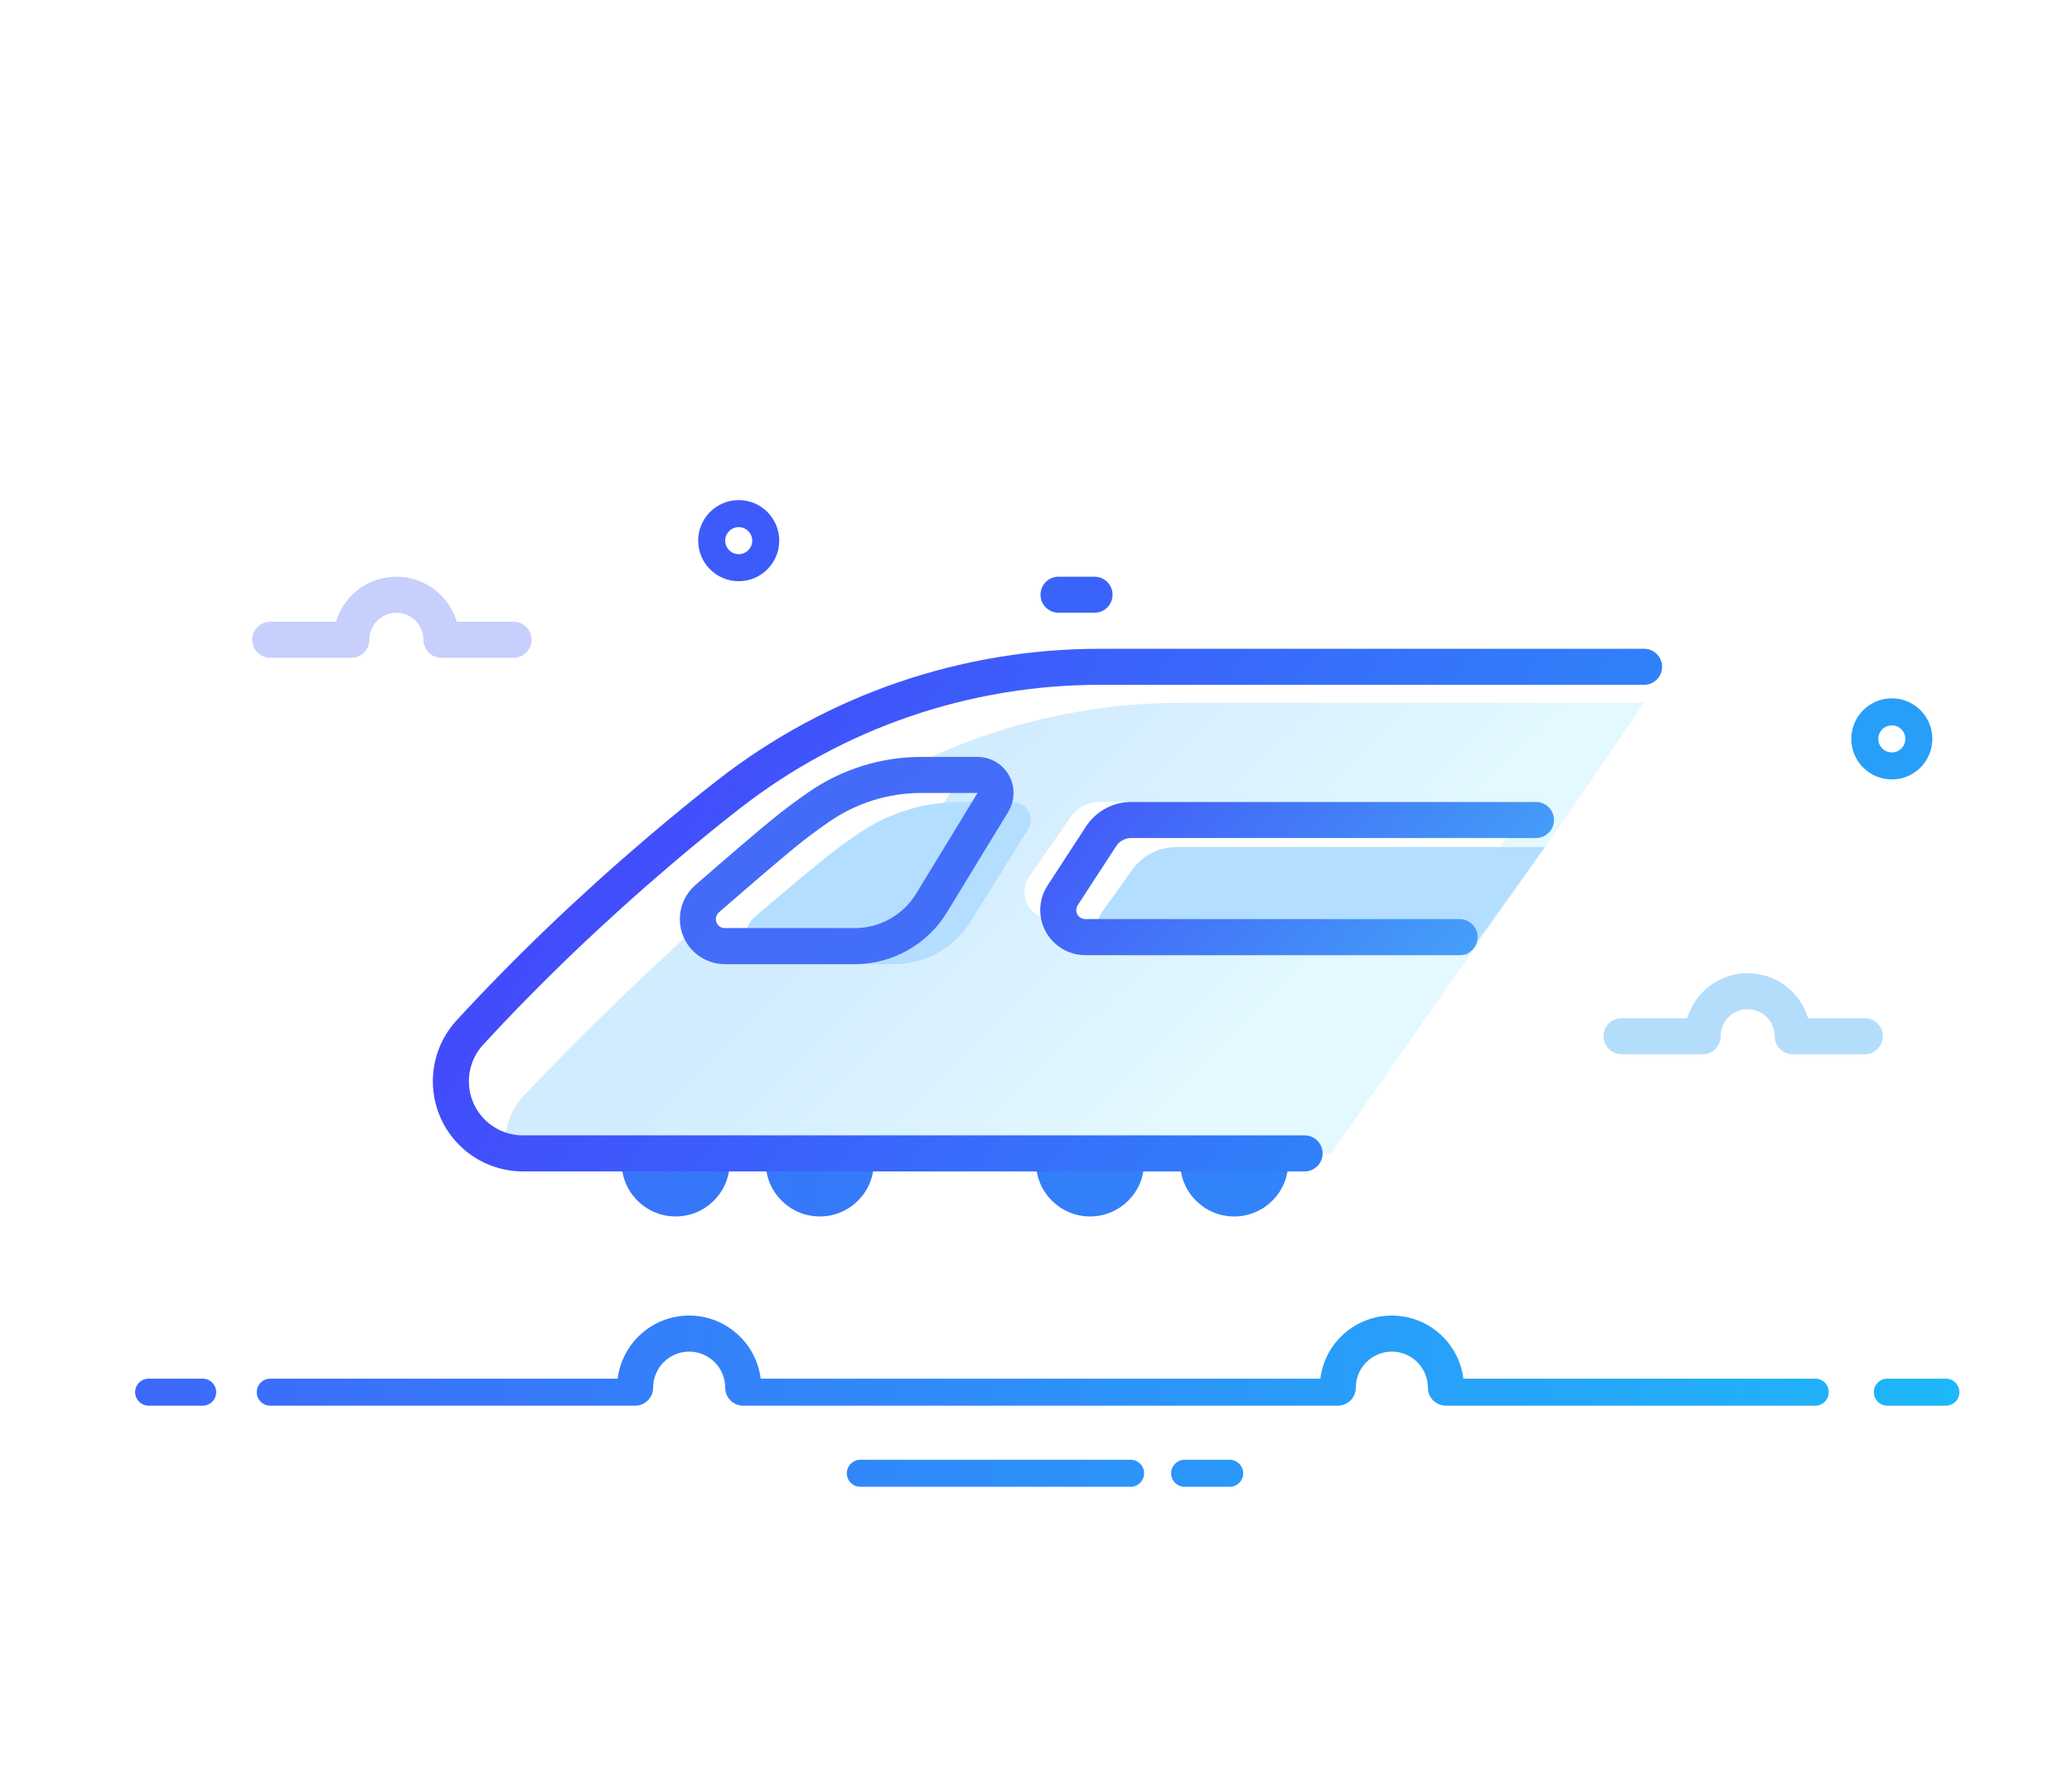
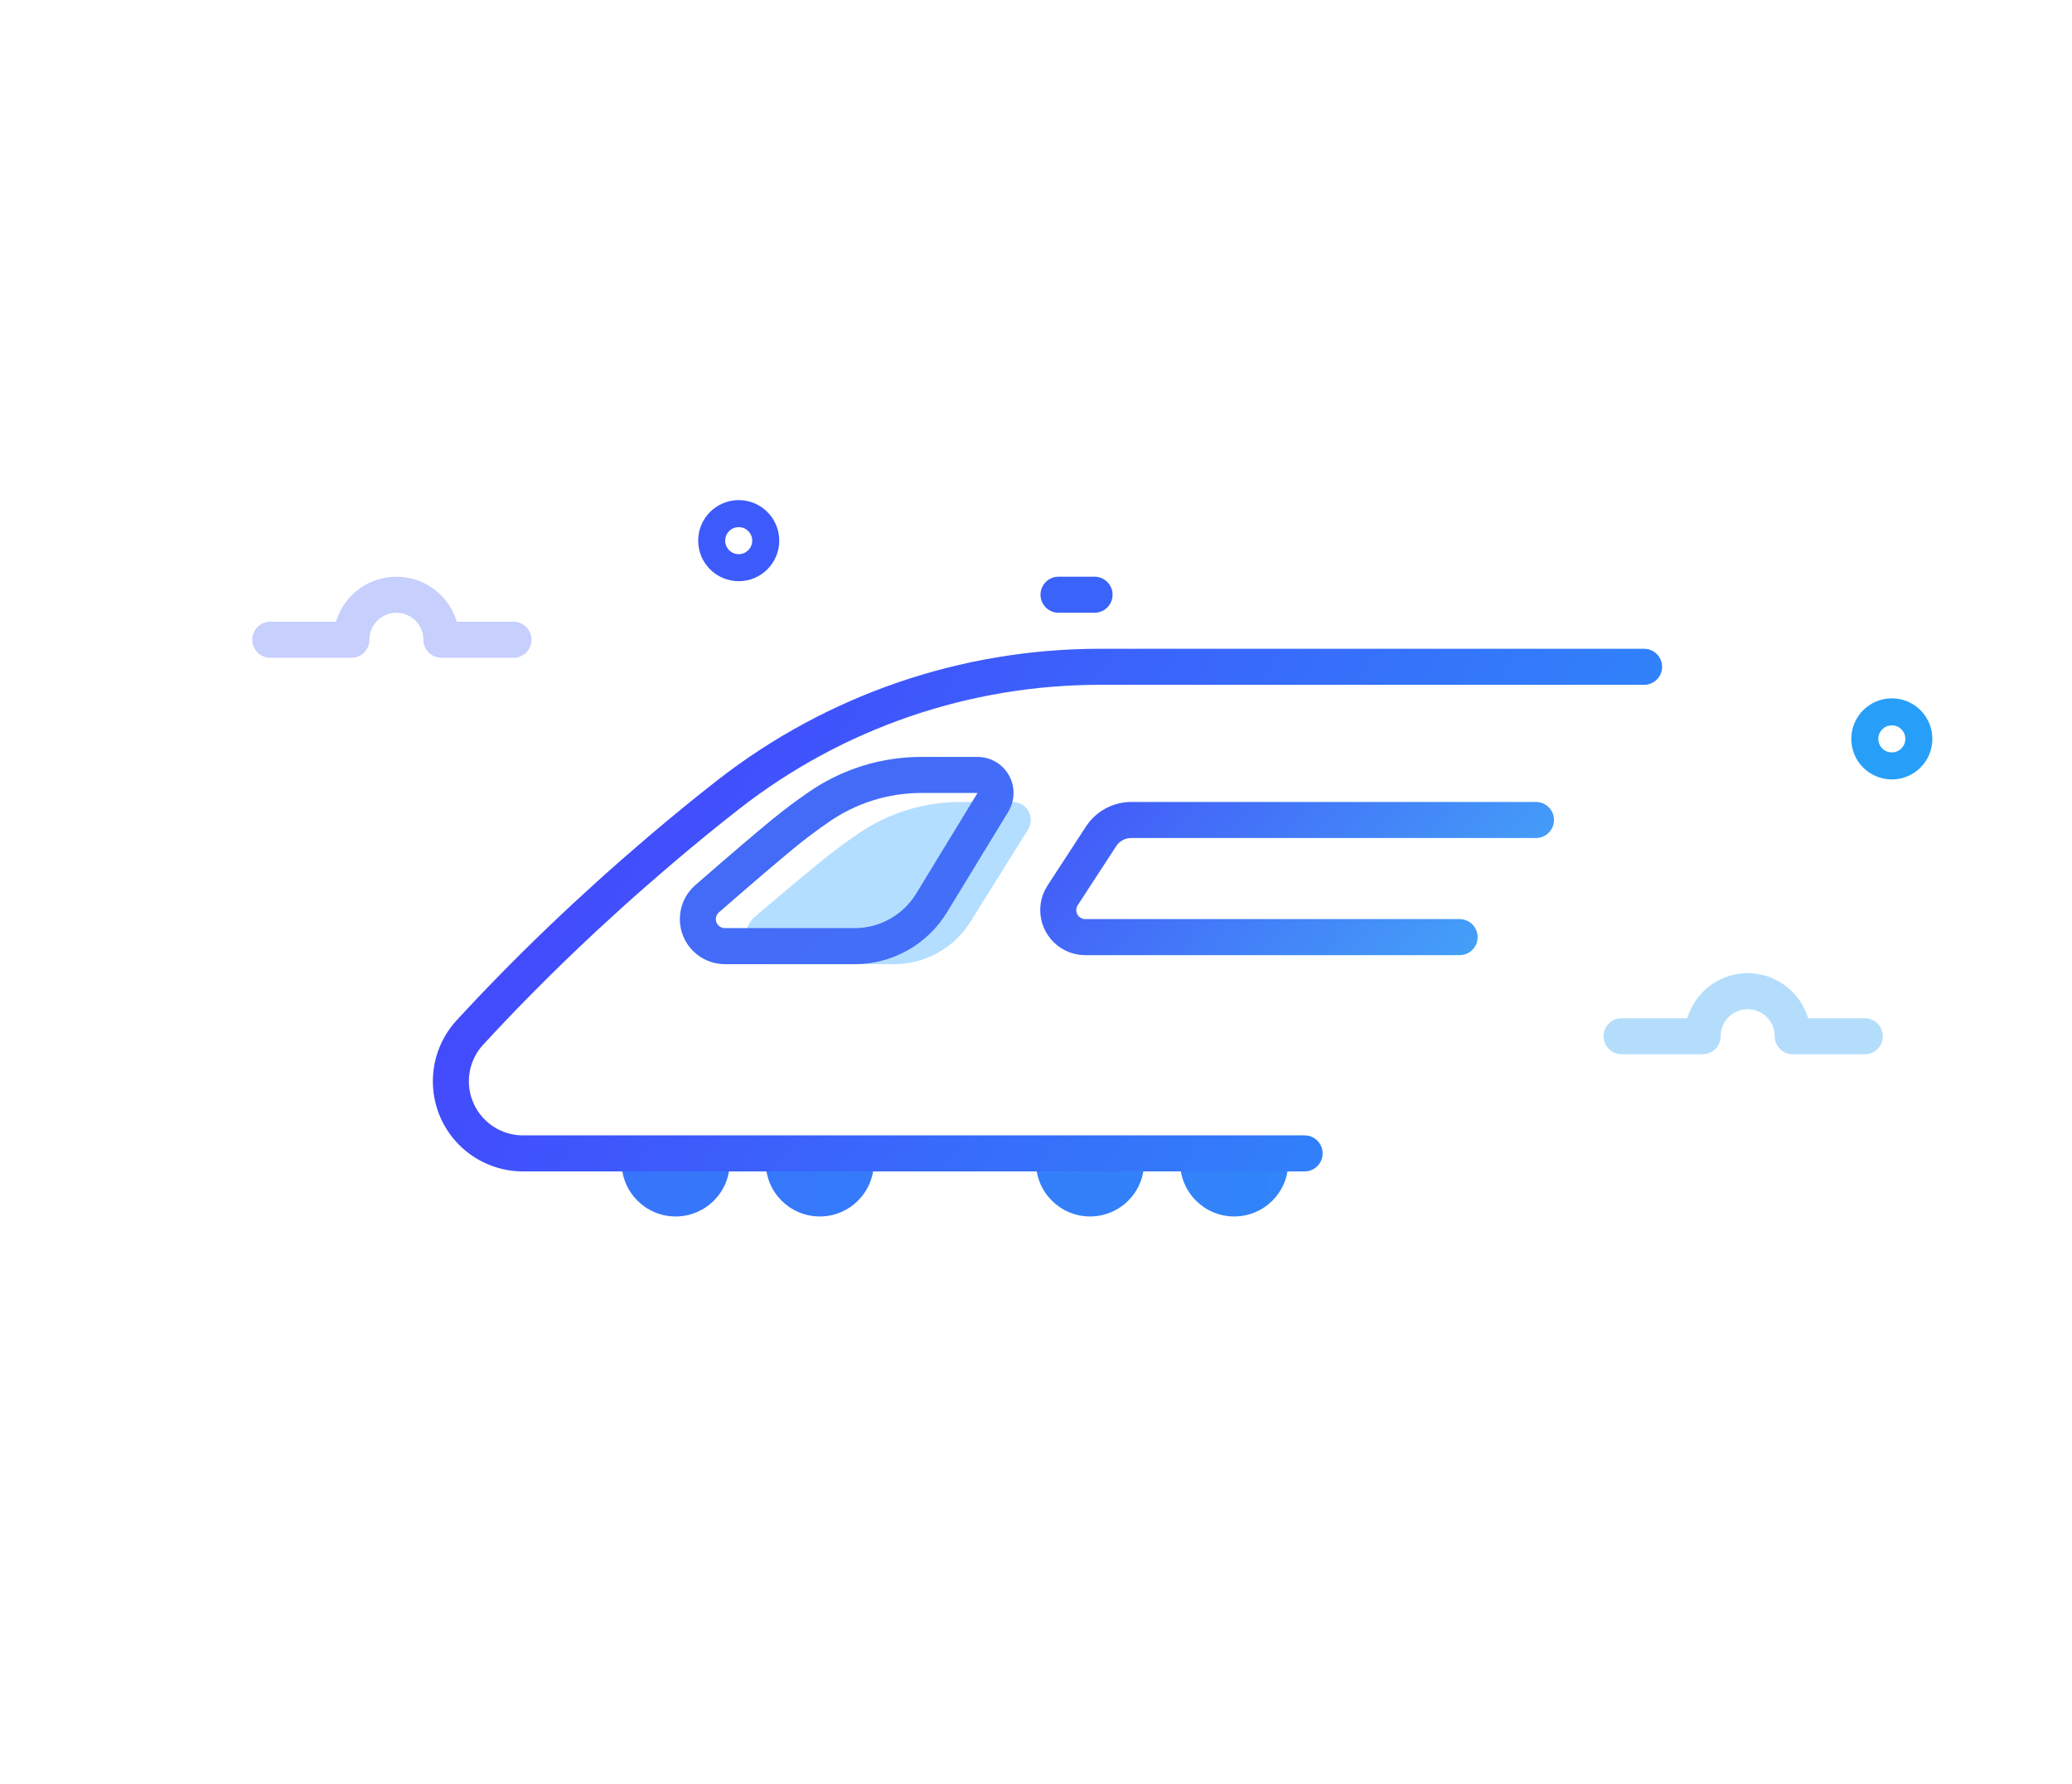
<svg xmlns="http://www.w3.org/2000/svg" width="230px" height="198px" viewBox="0 0 230 198" version="1.1">
  <title>稳定_slice</title>
  <desc>Created with Sketch.</desc>
  <defs>
    <linearGradient x1="100%" y1="50%" x2="0.245%" y2="50%" id="linearGradient-1">
      <stop stop-color="#1EB7F9" offset="0%" />
      <stop stop-color="#3D69FA" offset="99.918%" />
    </linearGradient>
    <linearGradient x1="73.88%" y1="57.815%" x2="31.501%" y2="40.692%" id="linearGradient-2">
      <stop stop-color="#E4F9FF" offset="0%" />
      <stop stop-color="#D2ECFF" offset="100%" />
    </linearGradient>
    <linearGradient x1="100%" y1="50%" x2="0%" y2="50%" id="linearGradient-3">
      <stop stop-color="#3184FA" offset="0%" />
      <stop stop-color="#3775FA" offset="100%" />
    </linearGradient>
    <linearGradient x1="745.371%" y1="55.788%" x2="-59.461%" y2="35.717%" id="linearGradient-4">
      <stop stop-color="#44ABF8" offset="0%" />
      <stop stop-color="#4246F8" offset="100%" />
    </linearGradient>
    <linearGradient x1="166.902%" y1="50.536%" x2="-53.844%" y2="47.589%" id="linearGradient-5">
      <stop stop-color="#44ABF8" offset="0%" />
      <stop stop-color="#4246F8" offset="100%" />
    </linearGradient>
    <linearGradient x1="150.823%" y1="0%" x2="-52.334%" y2="0%" id="linearGradient-6">
      <stop stop-color="#4366F8" offset="0%" />
      <stop stop-color="#4363F8" offset="100%" />
    </linearGradient>
    <linearGradient x1="100%" y1="50%" x2="0%" y2="50%" id="linearGradient-7">
      <stop stop-color="#4481F8" offset="0%" />
      <stop stop-color="#4372F8" offset="100%" />
    </linearGradient>
    <linearGradient x1="100%" y1="50%" x2="0%" y2="50%" id="linearGradient-8">
      <stop stop-color="#4496F8" offset="0%" />
      <stop stop-color="#4386F8" offset="100%" />
    </linearGradient>
    <linearGradient x1="100%" y1="50%" x2="0%" y2="50%" id="linearGradient-9">
      <stop stop-color="#3674FB" offset="0%" />
      <stop stop-color="#3B5FFB" offset="100%" />
    </linearGradient>
    <linearGradient x1="-14.605%" y1="66.259%" x2="137.022%" y2="33.132%" id="linearGradient-10">
      <stop stop-color="#44ABF8" offset="0%" />
      <stop stop-color="#4246F8" offset="100%" />
    </linearGradient>
    <linearGradient x1="-5.183%" y1="59.311%" x2="85.936%" y2="35.448%" id="linearGradient-11">
      <stop stop-color="#2C8FF9" offset="0%" />
      <stop stop-color="#424CFC" offset="100%" />
    </linearGradient>
    <linearGradient x1="36.526%" y1="37.754%" x2="74.436%" y2="66.575%" id="linearGradient-12">
      <stop stop-color="#436BF8" offset="0%" />
      <stop stop-color="#436EF8" offset="100%" />
    </linearGradient>
  </defs>
  <g id="官网移动端" stroke="none" stroke-width="1" fill="none" fill-rule="evenodd">
    <g id="画板" transform="translate(-12, 0)">
      <g id="稳定" transform="translate(12, 0)">
-         <rect id="矩形" fill="#FFFFFF" x="0" y="0" width="230" height="198" />
-         <path d="M82.499,156 C81.395,155.999 80.5,155.104 80.5,154 C80.5,151.791 78.709,150 76.5,150 C74.291,150 72.5,151.791 72.5,154 C72.5,155.104 71.605,155.999 70.501,156 C70.501,156 70.5,156 70.5,156 L30,156 C29.172,156 28.5,155.328 28.5,154.5 C28.5,153.672 29.172,153 30,153 L68.562,153 C69.054,149.054 72.42,146 76.5,146 C80.58,146 83.946,149.054 84.438,153 L146.562,153 C147.054,149.054 150.42,146 154.5,146 C158.58,146 161.946,149.054 162.438,153 L201.5,153 C202.328,153 203,153.672 203,154.5 C203,155.328 202.328,156 201.5,156 L160.5,156 C159.395,156 158.5,155.105 158.5,154 C158.5,151.791 156.709,150 154.5,150 C152.291,150 150.5,151.791 150.5,154 C150.5,155.105 149.605,156 148.5,156 L82.5,156 C82.5,156 82.499,156 82.499,156 Z M209.5,156 C208.672,156 208,155.328 208,154.5 C208,153.672 208.672,153 209.5,153 L216,153 C216.828,153 217.5,153.672 217.5,154.5 C217.5,155.328 216.828,156 216,156 L209.5,156 Z M16.5,156 C15.672,156 15,155.328 15,154.5 C15,153.672 15.672,153 16.5,153 L22.5,153 C23.328,153 24,153.672 24,154.5 C24,155.328 23.328,156 22.5,156 L16.5,156 Z M95.5,165 C94.672,165 94,164.328 94,163.5 C94,162.672 94.672,162 95.5,162 L125.5,162 C126.328,162 127,162.672 127,163.5 C127,164.328 126.328,165 125.5,165 L95.5,165 Z M131.5,165 C130.672,165 130,164.328 130,163.5 C130,162.672 130.672,162 131.5,162 L136.5,162 C137.328,162 138,162.672 138,163.5 C138,164.328 137.328,165 136.5,165 L131.5,165 Z" id="形状结合" fill="url(#linearGradient-1)" fill-rule="nonzero" />
        <path d="M207,110 L198,110 C198,112.761 195.761,115 193,115 C190.239,115 188,112.761 188,110 L180,110" id="矩形复制-7" stroke="#44ABF8" stroke-width="4" opacity="0.4" stroke-linecap="round" stroke-linejoin="round" transform="translate(193.5, 112.5) rotate(-180) translate(-193.5, -112.5) " />
        <path d="M57,66 L48,66 C48,68.761 45.761,71 43,71 C40.239,71 38,68.761 38,66 L30,66" id="矩形复制-9" stroke="#435EF8" stroke-width="4" opacity="0.3" stroke-linecap="round" stroke-linejoin="round" transform="translate(43.5, 68.5) rotate(-180) translate(-43.5, -68.5) " />
        <circle id="椭圆形复制" stroke="#279FF9" stroke-width="3" cx="210" cy="82" r="3" />
        <circle id="椭圆形复制-2" stroke="#3D5BFB" stroke-width="3" cx="82" cy="60" r="3" />
-         <path d="M172.966,91.943 L147.779,128 L58.053,128 C57.376,128 56.708,127.914 56.062,127.748 C55.854,125.527 56.572,123.23 58.231,121.486 C65.422,113.926 73.053,106.597 81.124,99.5 C83.915,97.045 86.6,94.784 89.178,92.718 C101.065,83.191 115.845,78 131.078,78 L182.5,78 L172.966,91.943 Z" id="形状结合" fill="url(#linearGradient-2)" />
        <path d="M97.458,84 L104.371,84 C105.476,84 106.371,84.895 106.371,86 C106.371,86.378 106.264,86.748 106.062,87.068 L98.943,98.34 C97.111,101.241 93.919,103 90.488,103 L75.191,103 C73.535,103 72.191,101.657 72.191,100 C72.191,99.114 72.583,98.274 73.261,97.704 C77.141,94.442 80.054,92.041 82,90.5 C83.399,89.393 84.904,88.312 86.517,87.258 L86.517,87.258 C89.77,85.132 93.572,84 97.458,84 Z" id="矩形" fill="#FFFFFF" />
        <path d="M106.598,89 L112.419,89 C113.523,89 114.419,89.895 114.419,91 C114.419,91.374 114.314,91.741 114.116,92.059 L107.727,102.295 C105.9,105.222 102.694,107 99.244,107 L85.76,107 C84.103,107 82.76,105.657 82.76,104 C82.76,103.12 83.146,102.284 83.817,101.714 C87.292,98.76 89.914,96.575 91.683,95.158 C92.846,94.227 94.087,93.315 95.406,92.424 L95.406,92.424 C98.712,90.193 102.609,89 106.598,89 Z" id="矩形" fill="#B4DEFF" />
        <path d="M113.725,89 L161.63,89 C162.942,89 164.171,89.644 164.918,90.723 L169.466,97.292 C170.409,98.655 170.07,100.523 168.707,101.467 C168.206,101.814 167.61,102 167,102 L122.725,102" id="矩形" fill="#FFFFFF" transform="translate(141.863, 95.5) scale(-1, 1) translate(-141.863, -95.5) " />
-         <path d="M121.5,94 L162.418,94 C164.352,94 166.167,94.932 167.294,96.503 L170.7,101.251 C171.666,102.598 171.358,104.472 170.011,105.438 C169.502,105.803 168.89,106 168.263,106 L130.108,106" id="矩形" fill="#B4DEFF" transform="translate(146.5, 100) scale(-1, 1) translate(-146.5, -100) " />
        <path d="M85,129 L97,129 C97,132.314 94.314,135 91,135 C87.686,135 85,132.314 85,129 Z M69,129 L81,129 C81,132.314 78.314,135 75,135 C71.686,135 69,132.314 69,129 Z M115,129 L127,129 C127,132.314 124.314,135 121,135 C117.686,135 115,132.314 115,129 Z M131,129 L143,129 C143,132.314 140.314,135 137,135 C133.686,135 131,132.314 131,129 Z" id="形状结合" fill="url(#linearGradient-3)" />
        <path d="M63.5,119.5 L82.5,119.5" id="直线-2" stroke="url(#linearGradient-4)" stroke-width="4" stroke-linecap="round" />
        <path d="M96,119 L149,119" id="直线-2复制-2" stroke="url(#linearGradient-5)" stroke-width="4" stroke-linecap="round" />
-         <path d="M84.5,119 L88.5,119" id="直线-2复制" stroke="url(#linearGradient-6)" stroke-width="4" stroke-linecap="round" />
        <path d="M127.5,66 L147.5,66" id="直线-2" stroke="url(#linearGradient-7)" stroke-width="4" stroke-linecap="round" />
        <path d="M117.5,66 L121.5,66" id="直线-2复制" stroke="#3A63FA" stroke-width="4" stroke-linecap="round" />
        <path d="M163.5,62 L182.5,62" id="直线-2" stroke="url(#linearGradient-8)" stroke-width="4" stroke-linecap="round" />
        <path d="M103,57 L153,57" id="直线-2复制-3" stroke="url(#linearGradient-9)" stroke-width="4" stroke-linecap="round" />
        <path d="M117.5,91 L162.423,91 C163.775,91 165.036,91.683 165.774,92.815 L170.042,99.361 C170.947,100.749 170.556,102.608 169.168,103.513 C168.681,103.831 168.111,104 167.529,104 L125.976,104" id="矩形" stroke="url(#linearGradient-10)" stroke-width="4" stroke-linecap="round" transform="translate(144, 97.5) scale(-1, 1) translate(-144, -97.5) " />
-         <path d="M49.5,74 L109.934,74 C124.84,74 139.321,78.971 151.084,88.126 C153.535,90.034 156.085,92.115 158.733,94.368 C166.405,100.898 173.438,107.636 179.835,114.58 L179.835,114.58 C182.828,117.83 182.619,122.891 179.37,125.885 C177.893,127.245 175.958,128 173.95,128 L87.183,128" id="矩形" stroke="url(#linearGradient-11)" stroke-width="4" stroke-linecap="round" transform="translate(116, 101) scale(-1, 1) translate(-116, -101) " />
+         <path d="M49.5,74 L109.934,74 C124.84,74 139.321,78.971 151.084,88.126 C153.535,90.034 156.085,92.115 158.733,94.368 C166.405,100.898 173.438,107.636 179.835,114.58 C182.828,117.83 182.619,122.891 179.37,125.885 C177.893,127.245 175.958,128 173.95,128 L87.183,128" id="矩形" stroke="url(#linearGradient-11)" stroke-width="4" stroke-linecap="round" transform="translate(116, 101) scale(-1, 1) translate(-116, -101) " />
        <path d="M102.279,86 L108.51,86 C109.615,86 110.51,86.895 110.51,88 C110.51,88.367 110.409,88.728 110.218,89.041 L103.41,100.206 C101.594,103.183 98.359,105 94.872,105 L80.464,105 C78.807,105 77.464,103.657 77.464,102 C77.464,101.132 77.839,100.307 78.494,99.738 C82.259,96.459 85.084,94.046 86.97,92.5 C88.211,91.483 89.538,90.488 90.952,89.516 L90.952,89.516 C94.285,87.226 98.235,86 102.279,86 Z" id="矩形" stroke="url(#linearGradient-12)" stroke-width="4" />
      </g>
    </g>
  </g>
</svg>